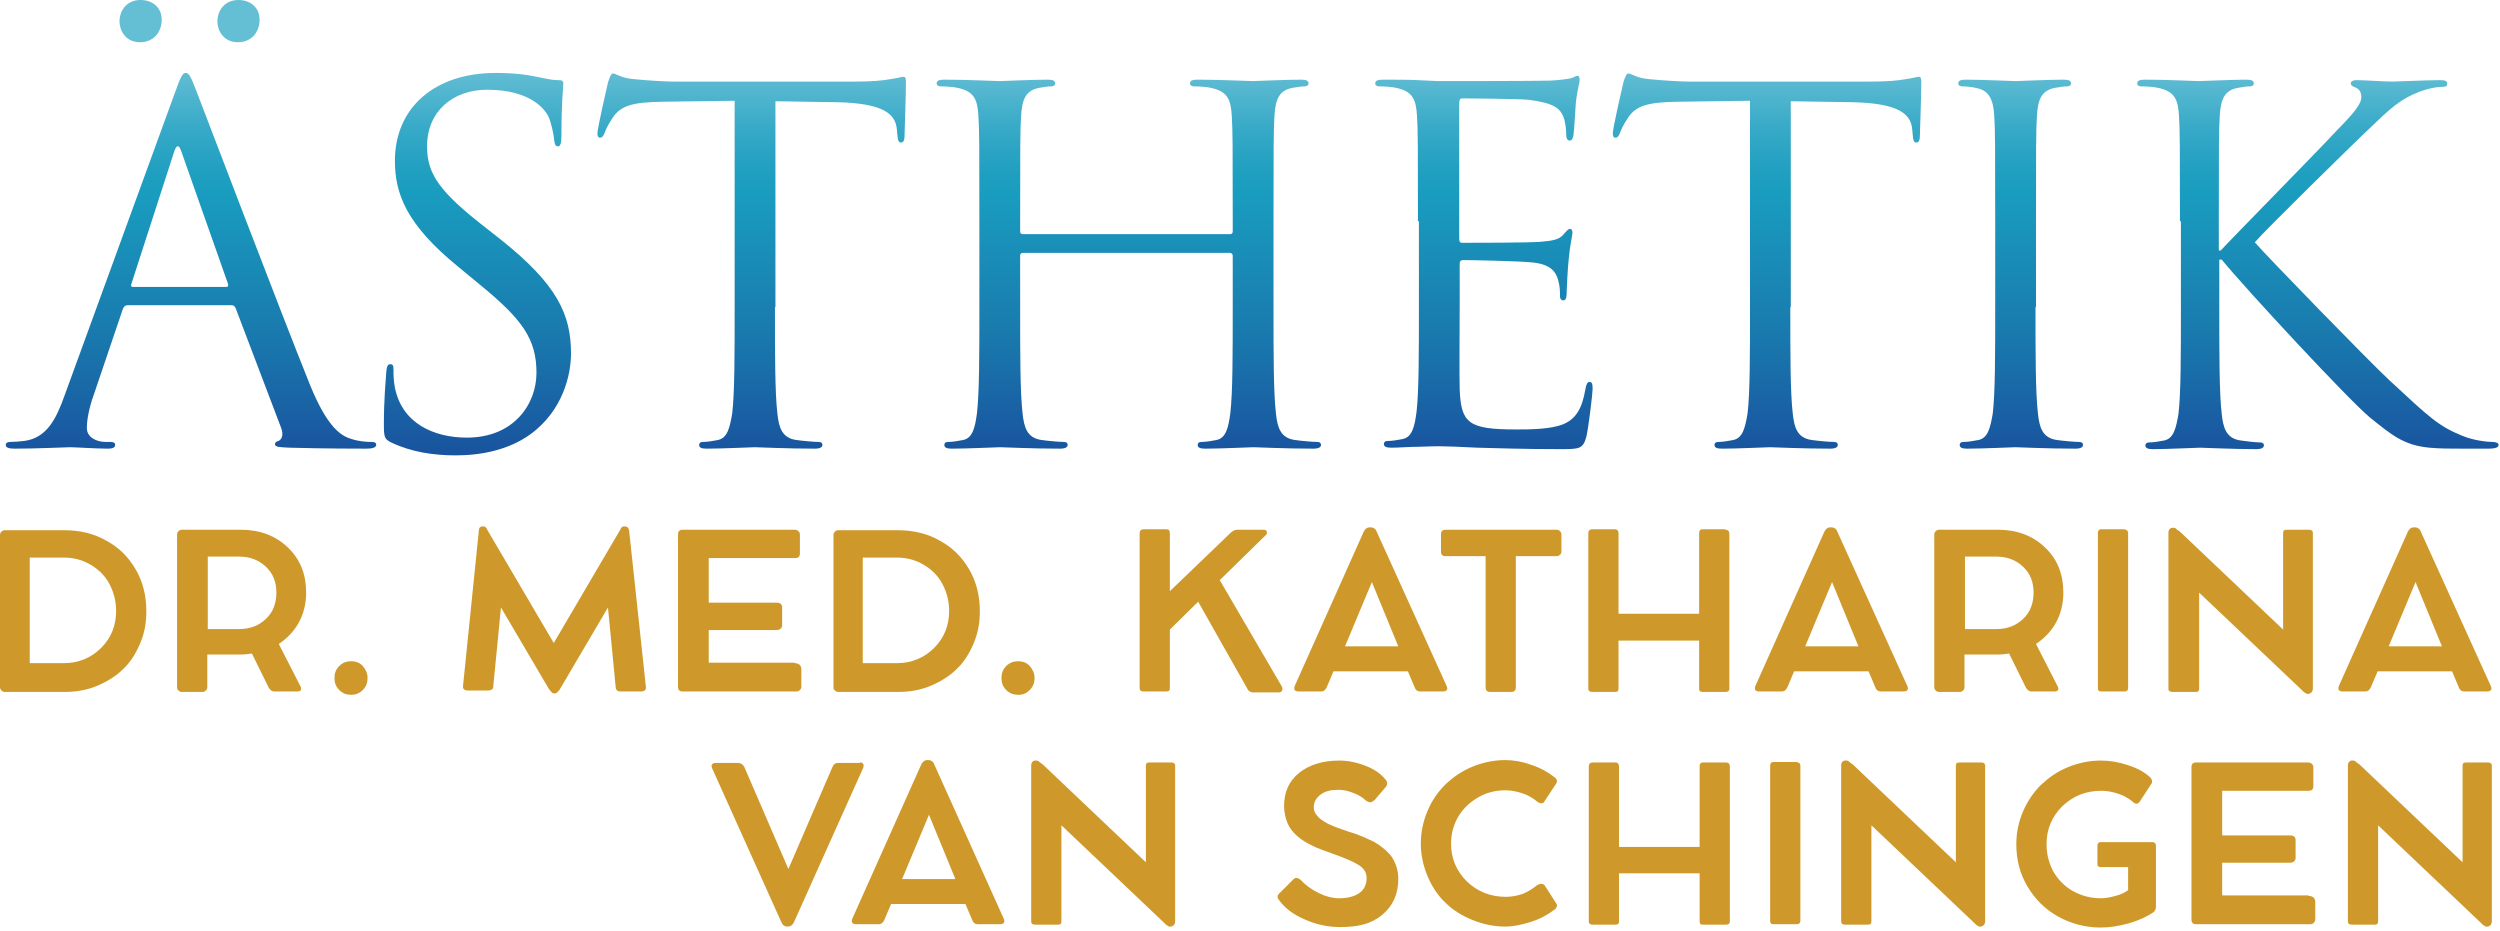
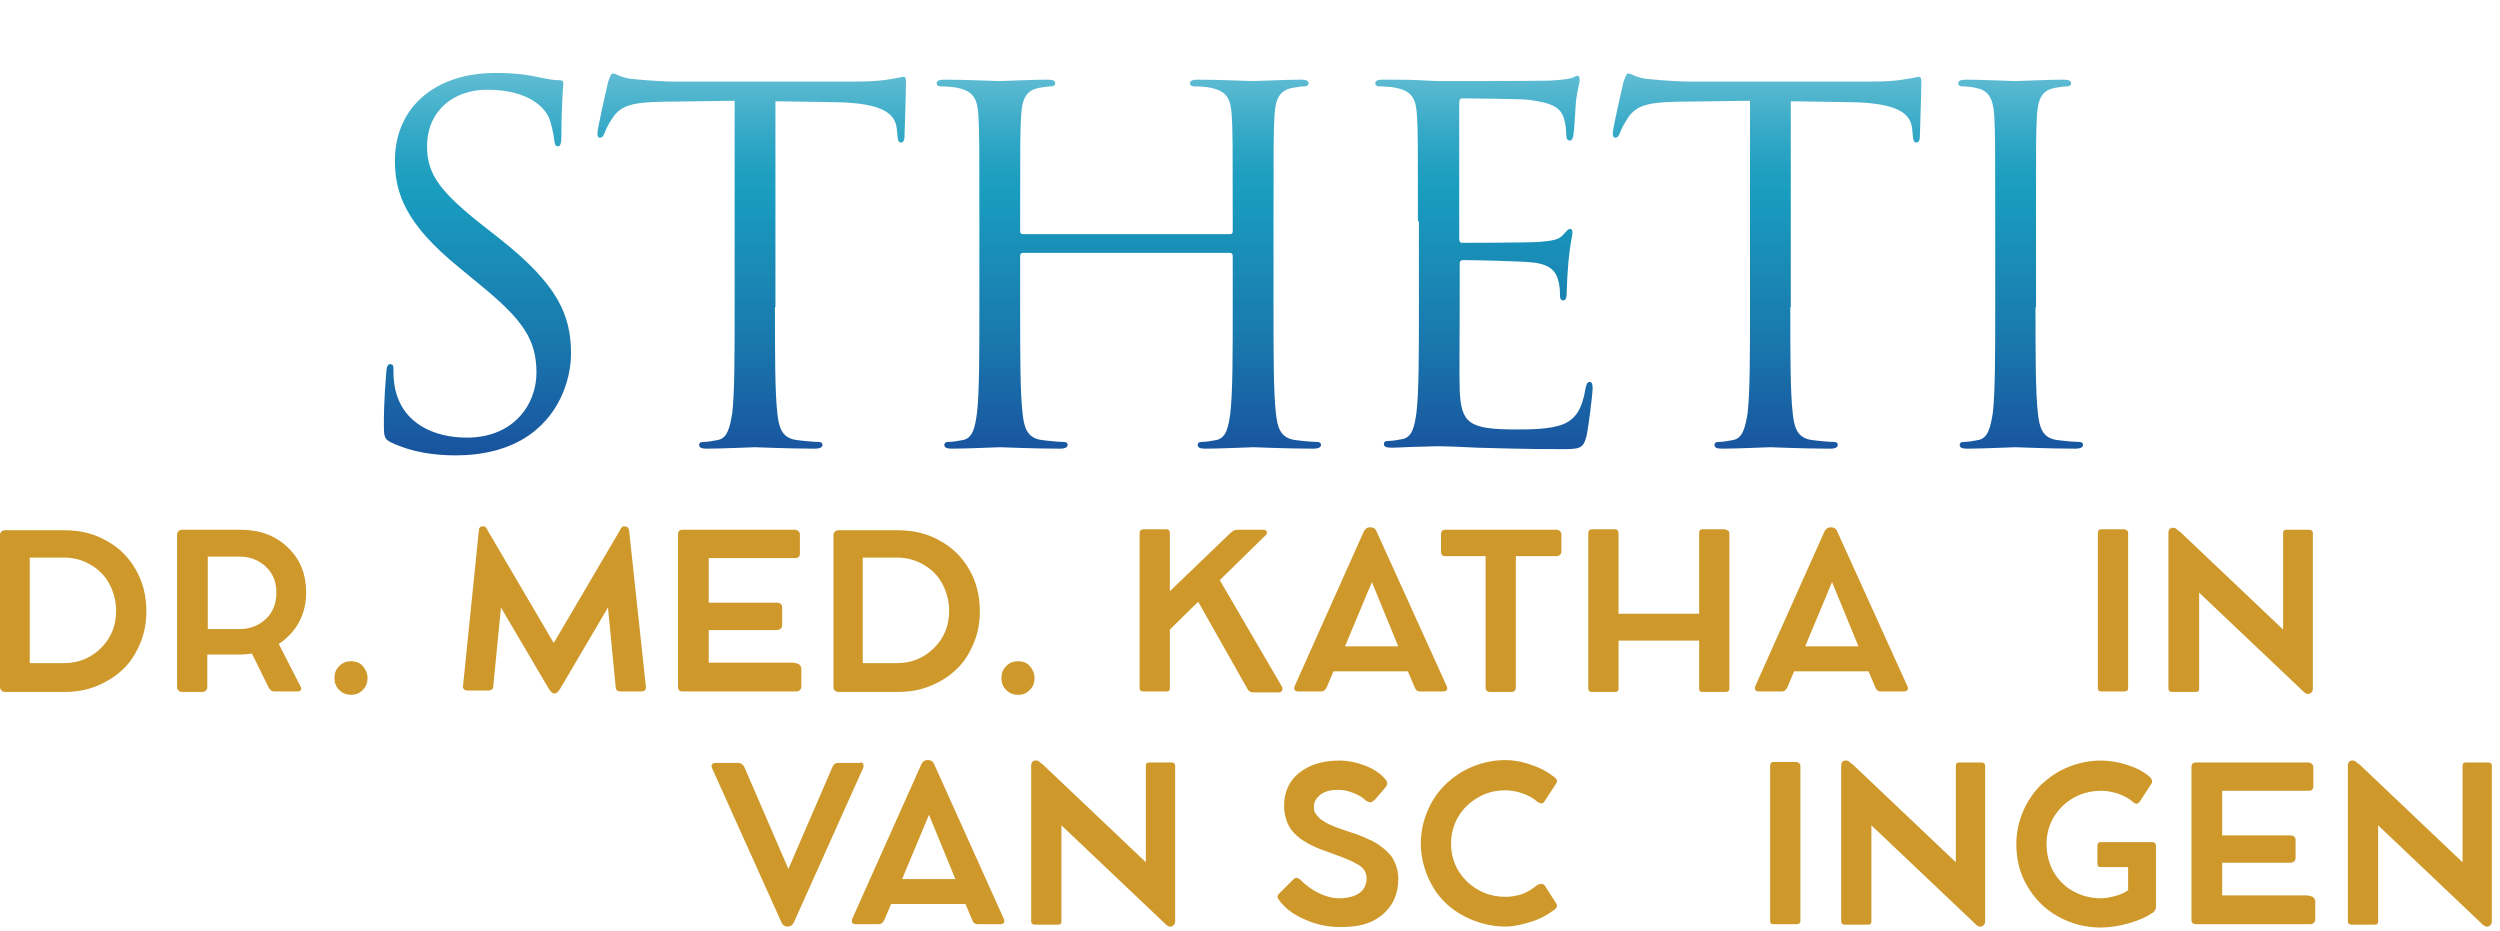
<svg xmlns="http://www.w3.org/2000/svg" width="521" height="194" viewBox="0 0 521 194" fill="none">
  <path d="M179.2 158.9C179.6 158.9 179.8 159 179.9 159.2C180 159.4 180 159.7 179.9 160L165.5 192.1C165.2 192.8 164.7 193.1 164.2 193.1H164.1C163.5 193.1 163.1 192.8 162.8 192.1L148.4 160.1C148.3 159.8 148.2 159.5 148.4 159.3C148.5 159.1 148.8 159 149.2 159H153.9C154.4 159 154.8 159.3 155.1 159.8L164.3 181.1L173.5 159.8C173.8 159.2 174.1 159 174.6 159H179.2V158.9Z" fill="#CE992A" />
  <path d="M209.2 191.5C209.3 191.8 209.4 192.1 209.2 192.3C209.1 192.5 208.8 192.6 208.4 192.6H203.7C203.2 192.6 202.8 192.3 202.6 191.7L201.2 188.4H185.7L184.3 191.7C184 192.3 183.7 192.6 183.1 192.6H178.4C178 192.6 177.8 192.5 177.6 192.3C177.5 192.1 177.5 191.8 177.6 191.5L192 159.3C192.3 158.7 192.7 158.4 193.2 158.4H193.5C194 158.4 194.5 158.7 194.7 159.3L209.2 191.5ZM188 183.2H199.1L193.6 169.8L188 183.2Z" fill="#CE992A" />
  <path d="M244.1 158.9C244.6 158.9 244.9 159.1 244.9 159.6V192C244.9 192.3 244.8 192.6 244.6 192.8C244.4 193 244.2 193.1 244 193.1C243.9 193.1 243.8 193.1 243.7 193.1C243.6 193.1 243.5 193.1 243.5 193C243.4 193 243.4 192.9 243.3 192.9C243.2 192.8 243.1 192.8 243.1 192.8C243.1 192.8 243 192.7 242.9 192.6C242.8 192.5 242.7 192.4 242.7 192.4L221.2 172V192C221.2 192.5 221 192.7 220.5 192.7H215.7C215.2 192.7 214.9 192.5 214.9 192V159.5C214.9 159.2 215 159 215.1 158.8C215.3 158.6 215.5 158.5 215.7 158.5H215.8C215.9 158.5 216 158.5 216.1 158.5C216.2 158.5 216.3 158.6 216.4 158.6C216.5 158.7 216.6 158.7 216.6 158.8C216.6 158.8 216.7 158.9 216.9 159C217 159.1 217.1 159.2 217.2 159.2L238.8 179.7V159.6C238.8 159.1 239 158.9 239.5 158.9H244.1Z" fill="#CE992A" />
  <path d="M279.3 193.2C276.8 193.2 274.3 192.7 271.9 191.6C269.5 190.6 267.7 189.2 266.5 187.5C266.1 187 266.2 186.5 266.7 186.1L269.6 183.2C270 182.8 270.5 182.9 271.1 183.4C272.1 184.5 273.4 185.4 274.8 186.1C276.2 186.8 277.7 187.2 279 187.2C280.9 187.2 282.3 186.8 283.3 186.1C284.3 185.4 284.8 184.3 284.8 183C284.8 181.9 284.3 181 283.2 180.3C282.1 179.6 280.3 178.8 277.7 177.9C276 177.3 274.6 176.8 273.4 176.2C272.2 175.6 271.2 175 270.3 174.2C269.4 173.4 268.7 172.5 268.3 171.5C267.9 170.5 267.6 169.3 267.6 168C267.6 165.1 268.6 162.8 270.7 161.1C272.8 159.4 275.6 158.5 279.1 158.5C281 158.5 282.8 158.9 284.6 159.6C286.4 160.3 287.7 161.2 288.7 162.4C289.2 162.9 289.2 163.5 288.8 164L286.5 166.7C286.1 167 285.8 167.2 285.6 167.2C285.4 167.2 285 167.1 284.6 166.8C283.9 166.1 283 165.6 281.9 165.2C280.9 164.8 279.9 164.6 278.9 164.6C277.3 164.6 276.1 164.9 275.2 165.6C274.3 166.3 273.8 167.1 273.8 168.2C273.8 168.7 273.9 169.2 274.2 169.6C274.5 170 274.8 170.4 275.2 170.7C275.6 171 276.1 171.3 276.8 171.7C277.5 172 278.1 172.3 278.7 172.5C279.3 172.7 280.1 173 281 173.3C281.9 173.6 282.7 173.8 283.3 174.1C283.9 174.3 284.6 174.6 285.4 175C286.2 175.3 286.8 175.7 287.4 176.1C287.9 176.5 288.5 176.9 289 177.4C289.5 177.9 290 178.4 290.3 179C290.6 179.5 290.9 180.2 291.1 180.9C291.3 181.6 291.4 182.4 291.4 183.2C291.4 186.3 290.3 188.8 288 190.7C285.7 192.6 282.9 193.2 279.3 193.2Z" fill="#CE992A" />
  <path d="M320.3 184.5C320.6 184.3 320.9 184.2 321.2 184.2C321.5 184.2 321.7 184.3 321.9 184.5L324.4 188.4C324.5 188.6 324.5 188.8 324.4 189C324.3 189.3 324.1 189.5 323.9 189.6C322.6 190.6 321 191.5 319.1 192.1C317.2 192.7 315.4 193.1 313.7 193.1C311.3 193.1 309 192.6 306.8 191.7C304.6 190.8 302.7 189.6 301.2 188.1C299.6 186.6 298.4 184.7 297.5 182.6C296.6 180.4 296.1 178.2 296.1 175.8C296.1 173.4 296.6 171.1 297.5 169C298.4 166.8 299.7 165 301.2 163.5C302.8 162 304.6 160.7 306.8 159.8C309 158.9 311.3 158.4 313.7 158.4C315.4 158.4 317.2 158.7 319.1 159.4C321 160 322.6 160.9 324 162C324.5 162.4 324.6 162.8 324.3 163.3L321.8 167.1C321.7 167.3 321.5 167.4 321.2 167.4C320.9 167.4 320.7 167.3 320.4 167.1C319.5 166.3 318.4 165.7 317.2 165.3C316 164.9 314.8 164.7 313.7 164.7C311.6 164.7 309.7 165.2 308 166.2C306.3 167.2 304.9 168.5 303.9 170.2C302.9 171.9 302.4 173.8 302.4 175.8C302.4 178.9 303.5 181.5 305.7 183.7C307.9 185.8 310.6 186.9 313.8 186.9C314.9 186.9 316.1 186.7 317.3 186.3C318.3 185.9 319.3 185.3 320.3 184.5Z" fill="#CE992A" />
-   <path d="M359.7 158.9C360.2 158.9 360.5 159.2 360.5 159.7V192C360.5 192.5 360.2 192.7 359.7 192.7H354.9C354.4 192.7 354.2 192.5 354.2 192V182H337.4V192C337.4 192.5 337.2 192.7 336.7 192.7H331.9C331.4 192.7 331.1 192.5 331.1 192V159.7C331.1 159.2 331.4 158.9 331.9 158.9H336.7C336.9 158.9 337.1 159 337.2 159.1C337.3 159.2 337.4 159.4 337.4 159.7V176.5H354.2V159.7C354.2 159.2 354.4 158.9 354.9 158.9H359.7Z" fill="#CE992A" />
  <path d="M375.2 159.6V191.9C375.2 192.4 374.9 192.6 374.4 192.6H369.6C369.1 192.6 368.9 192.4 368.9 191.9V159.6C368.9 159.1 369.1 158.8 369.6 158.8H374.4C374.9 158.9 375.2 159.1 375.2 159.6Z" fill="#CE992A" />
  <path d="M412.9 158.9C413.4 158.9 413.7 159.1 413.7 159.6V192C413.7 192.3 413.6 192.6 413.4 192.8C413.2 193 413 193.1 412.8 193.1C412.7 193.1 412.6 193.1 412.5 193.1C412.4 193.1 412.3 193.1 412.3 193C412.2 193 412.2 192.9 412.1 192.9C412 192.8 411.9 192.8 411.9 192.8C411.9 192.8 411.8 192.7 411.7 192.6C411.6 192.5 411.5 192.4 411.5 192.4L390 172V192C390 192.5 389.8 192.7 389.3 192.7H384.5C384 192.7 383.7 192.5 383.7 192V159.5C383.7 159.2 383.8 159 383.9 158.8C384.1 158.6 384.3 158.5 384.5 158.5H384.6C384.7 158.5 384.8 158.5 384.9 158.5C385 158.5 385.1 158.6 385.2 158.6C385.3 158.7 385.4 158.7 385.4 158.8C385.4 158.8 385.5 158.9 385.7 159C385.8 159.1 385.9 159.2 386 159.2L407.6 179.7V159.6C407.6 159.1 407.8 158.9 408.3 158.9H412.9Z" fill="#CE992A" />
  <path d="M448.6 175.5C448.8 175.5 449 175.6 449.1 175.7C449.2 175.8 449.3 176 449.3 176.3V189C449.3 189.5 449.1 189.8 448.8 190.1C447.5 191 445.8 191.8 443.7 192.4C441.6 193 439.6 193.3 437.8 193.3C434.6 193.3 431.6 192.5 428.9 191C426.2 189.5 424.1 187.4 422.5 184.7C420.9 182 420.2 179.1 420.2 175.9C420.2 173.5 420.7 171.2 421.6 169.1C422.5 167 423.8 165.1 425.3 163.6C426.9 162.1 428.7 160.8 430.9 159.9C433.1 159 435.4 158.5 437.8 158.5C439.6 158.5 441.5 158.8 443.3 159.4C445.2 160 446.8 160.8 448.1 162C448.3 162.2 448.4 162.4 448.5 162.7C448.5 163 448.5 163.2 448.3 163.4L445.9 167.1C445.7 167.3 445.5 167.5 445.3 167.5C445.1 167.5 444.8 167.4 444.6 167.2C443.7 166.4 442.6 165.8 441.4 165.4C440.2 165 439 164.8 437.9 164.8C434.7 164.8 432 165.9 429.8 168C427.6 170.2 426.5 172.8 426.5 175.9C426.5 178 427 179.9 427.9 181.6C428.9 183.3 430.2 184.7 432 185.7C433.8 186.7 435.7 187.2 437.9 187.2C438.8 187.2 439.8 187 440.9 186.7C442 186.4 442.9 186 443.5 185.5V180.7H437.8C437.3 180.7 437.1 180.5 437.1 180V176.3C437.1 175.8 437.3 175.5 437.8 175.5H448.6Z" fill="#CE992A" />
  <path d="M481.1 186.7C481.5 186.7 481.8 186.8 482.1 187C482.3 187.2 482.5 187.5 482.5 187.9V191.6C482.5 191.9 482.4 192.1 482.2 192.3C482 192.5 481.8 192.6 481.5 192.6H457.7C457 192.6 456.7 192.3 456.7 191.6V159.9C456.7 159.2 457 158.9 457.7 158.9H481C481.3 158.9 481.6 159 481.8 159.2C482 159.4 482.1 159.6 482.1 159.9V163.8C482.1 164.5 481.8 164.8 481.1 164.8H463.1V174.1H477.2C478 174.1 478.4 174.4 478.4 175.1V178.8C478.4 179.1 478.3 179.3 478.1 179.5C477.9 179.7 477.6 179.8 477.2 179.8H463.1V186.6H481.1V186.7Z" fill="#CE992A" />
  <path d="M518.5 158.9C519 158.9 519.3 159.1 519.3 159.6V192C519.3 192.3 519.2 192.6 519 192.8C518.8 193 518.6 193.1 518.4 193.1C518.3 193.1 518.2 193.1 518.1 193.1C518 193.1 517.9 193.1 517.9 193C517.8 193 517.8 192.9 517.7 192.9C517.6 192.8 517.5 192.8 517.5 192.8C517.5 192.8 517.4 192.7 517.3 192.6C517.2 192.5 517.1 192.4 517.1 192.4L495.6 172V192C495.6 192.5 495.4 192.7 494.9 192.7H490.1C489.6 192.7 489.3 192.5 489.3 192V159.5C489.3 159.2 489.4 159 489.5 158.8C489.7 158.6 489.9 158.5 490.1 158.5H490.2C490.3 158.5 490.4 158.5 490.5 158.5C490.6 158.5 490.7 158.6 490.8 158.6C490.9 158.7 491 158.7 491 158.8C491 158.8 491.1 158.9 491.3 159C491.4 159.1 491.5 159.2 491.6 159.2L513.2 179.7V159.6C513.2 159.1 513.4 158.9 513.9 158.9H518.5Z" fill="#CE992A" />
  <path d="M0 143.2V111.5C0 111.2 0.1 111 0.3 110.8C0.5 110.6 0.7 110.5 1 110.5H13.4C16.7 110.5 19.6 111.2 22.2 112.7C24.8 114.1 26.8 116.1 28.3 118.7C29.8 121.3 30.5 124.2 30.5 127.4C30.5 129.8 30.1 132 29.2 134.1C28.3 136.2 27.2 138 25.7 139.4C24.2 140.9 22.4 142 20.3 142.9C18.2 143.8 15.9 144.2 13.4 144.2H1C0.7 144.2 0.5 144.1 0.3 143.9C0.1 143.7 0 143.4 0 143.2ZM6.3 138.2H13.3C16.4 138.2 19 137.1 21.1 135C23.2 132.9 24.2 130.3 24.2 127.3C24.2 125.3 23.7 123.4 22.8 121.7C21.9 120 20.6 118.7 18.9 117.7C17.2 116.7 15.4 116.2 13.3 116.2H6.2V138.2H6.3Z" fill="#CE992A" />
  <path d="M58.1 134.2L62.6 143C62.8 143.3 62.8 143.6 62.7 143.8C62.6 144 62.3 144.1 62 144.1H57.1C56.9 144.1 56.7 144 56.5 143.9C56.3 143.7 56.1 143.5 56 143.3L52.5 136.2C51.8 136.3 51 136.4 50.2 136.4H43.2V143.2C43.2 143.5 43.1 143.7 42.9 143.9C42.7 144.1 42.5 144.2 42.2 144.2H37.9C37.6 144.2 37.4 144.1 37.2 143.9C37 143.7 36.9 143.5 36.9 143.2V111.4C36.9 111.1 37 110.9 37.2 110.7C37.4 110.5 37.6 110.4 37.9 110.4H39H42.3H50.2C54.1 110.4 57.4 111.6 60 114.1C62.6 116.6 63.8 119.7 63.8 123.5C63.8 125.8 63.3 127.8 62.3 129.7C61.3 131.5 59.9 133 58.1 134.2ZM49.8 131.1C52.1 131.1 53.9 130.4 55.4 129C56.9 127.6 57.6 125.7 57.6 123.5C57.6 121.3 56.9 119.5 55.4 118.1C53.9 116.7 52.1 116 49.9 116H43.3V131.1H49.8Z" fill="#CE992A" />
  <path d="M73.2 144.8C72.2 144.8 71.4 144.5 70.7 143.8C70 143.1 69.7 142.3 69.7 141.3C69.7 140.3 70 139.5 70.7 138.8C71.4 138.1 72.2 137.8 73.2 137.8C74.1 137.8 75 138.1 75.6 138.8C76.2 139.5 76.6 140.3 76.6 141.3C76.6 142.3 76.3 143.1 75.6 143.8C74.9 144.5 74.1 144.8 73.2 144.8Z" fill="#CE992A" />
  <path d="M134.6 143.1C134.7 143.8 134.3 144.1 133.6 144.1H129.3C128.7 144.1 128.3 143.8 128.3 143.1L126.7 126.6L116.7 143.6C116.5 143.9 116.4 144 116.3 144.1C116.2 144.2 116.1 144.3 116 144.4C115.9 144.5 115.7 144.5 115.6 144.5C115.4 144.5 115.3 144.5 115.1 144.4C115 144.3 114.9 144.2 114.8 144.1C114.7 144 114.6 143.8 114.4 143.6L104.4 126.6L102.8 143C102.8 143.3 102.7 143.6 102.5 143.7C102.3 143.8 102.1 143.9 101.8 143.9H97.5C96.8 143.9 96.4 143.6 96.5 142.9L99.8 110.5C99.8 110 100.1 109.7 100.6 109.7H100.7C100.8 109.7 100.8 109.7 100.9 109.7C101 109.7 101 109.7 101.1 109.8C101.2 109.8 101.2 109.9 101.2 109.9L101.3 110C101.4 110.1 101.4 110.1 101.4 110.1C101.4 110.1 101.5 110.2 101.5 110.3C101.6 110.4 101.6 110.5 101.6 110.5L115.4 134L129.2 110.5C129.2 110.5 129.3 110.4 129.3 110.3C129.3 110.2 129.4 110.2 129.4 110.1C129.4 110 129.5 110 129.5 110C129.5 109.9 129.6 109.9 129.6 109.9L129.7 109.8L129.8 109.7H129.9C130 109.7 130 109.7 130.1 109.7H130.2C130.7 109.7 131 110 131.1 110.5L134.6 143.1Z" fill="#CE992A" />
  <path d="M165.6 138.2C166 138.2 166.3 138.3 166.6 138.5C166.8 138.7 167 139 167 139.4V143.1C167 143.4 166.9 143.6 166.7 143.8C166.5 144 166.3 144.1 166 144.1H142.3C141.6 144.1 141.3 143.8 141.3 143.1V111.4C141.3 110.7 141.6 110.4 142.3 110.4H165.6C165.9 110.4 166.2 110.5 166.4 110.7C166.6 110.9 166.7 111.1 166.7 111.4V115.3C166.7 116 166.4 116.3 165.7 116.3H147.7V125.6H161.8C162.6 125.6 163 125.9 163 126.6V130.3C163 130.6 162.9 130.8 162.7 131C162.5 131.2 162.2 131.3 161.8 131.3H147.7V138.1H165.6V138.2Z" fill="#CE992A" />
  <path d="M173.7 143.2V111.5C173.7 111.2 173.8 111 174 110.8C174.2 110.6 174.4 110.5 174.7 110.5H187.1C190.4 110.5 193.3 111.2 195.9 112.7C198.5 114.1 200.5 116.1 202 118.7C203.5 121.3 204.2 124.2 204.2 127.4C204.2 129.8 203.8 132 202.9 134.1C202 136.2 200.9 138 199.4 139.4C197.9 140.9 196.1 142 194 142.9C191.9 143.8 189.6 144.2 187.1 144.2H174.7C174.4 144.2 174.2 144.1 174 143.9C173.7 143.7 173.7 143.4 173.7 143.2ZM179.9 138.2H186.9C190 138.2 192.6 137.1 194.7 135C196.8 132.9 197.8 130.3 197.8 127.3C197.8 125.3 197.3 123.4 196.4 121.7C195.5 120 194.2 118.7 192.5 117.7C190.8 116.7 189 116.2 186.9 116.2H179.8V138.2H179.9Z" fill="#CE992A" />
  <path d="M212.2 144.8C211.2 144.8 210.4 144.5 209.7 143.8C209 143.1 208.7 142.3 208.7 141.3C208.7 140.3 209 139.5 209.7 138.8C210.4 138.1 211.2 137.8 212.2 137.8C213.1 137.8 214 138.1 214.6 138.8C215.2 139.5 215.6 140.3 215.6 141.3C215.6 142.3 215.3 143.1 214.6 143.8C213.9 144.5 213.2 144.8 212.2 144.8Z" fill="#CE992A" />
  <path d="M267.1 143C267.3 143.3 267.3 143.6 267.2 143.9C267.1 144.1 266.9 144.3 266.5 144.3H261.1C260.7 144.3 260.4 144.1 260.1 143.8L249.7 125.4L243.8 131.2V143.4C243.8 143.9 243.6 144.1 243.1 144.1H238.3C237.8 144.1 237.5 143.9 237.5 143.4V111.1C237.5 110.6 237.8 110.3 238.3 110.3H243.1C243.6 110.3 243.8 110.6 243.8 111.1V123.2L256.4 111.1C256.8 110.7 257.3 110.4 257.8 110.4H263.3C263.7 110.4 263.9 110.5 264 110.8C264.1 111.1 264 111.4 263.7 111.6L254.2 120.9L267.1 143Z" fill="#CE992A" />
  <path d="M301.5 143C301.6 143.3 301.7 143.6 301.5 143.8C301.4 144 301.1 144.1 300.7 144.1H295.9C295.4 144.1 295 143.8 294.8 143.2L293.4 139.9H277.9L276.5 143.2C276.2 143.8 275.9 144.1 275.3 144.1H270.6C270.2 144.1 270 144 269.8 143.8C269.7 143.6 269.7 143.3 269.8 143L284.2 110.8C284.5 110.2 284.9 109.9 285.4 109.9H285.7C286.2 109.9 286.7 110.2 286.9 110.8L301.5 143ZM280.3 134.7H291.4L285.9 121.3L280.3 134.7Z" fill="#CE992A" />
  <path d="M300.3 114.9V111.4C300.3 110.7 300.6 110.4 301.3 110.4H324.4C324.7 110.4 324.9 110.5 325.1 110.7C325.3 110.9 325.4 111.1 325.4 111.4V114.9C325.4 115.2 325.3 115.5 325.1 115.6C324.9 115.8 324.7 115.9 324.4 115.9H315.9V143.2C315.9 143.9 315.6 144.2 314.9 144.2H310.6C309.9 144.2 309.6 143.9 309.6 143.2V115.9H301.2C300.6 115.9 300.3 115.6 300.3 114.9Z" fill="#CE992A" />
  <path d="M359.6 110.4C360.1 110.4 360.4 110.7 360.4 111.2V143.5C360.4 144 360.1 144.2 359.6 144.2H354.8C354.3 144.2 354.1 144 354.1 143.5V133.5H337.3V143.5C337.3 144 337.1 144.2 336.6 144.2H331.8C331.3 144.2 331 144 331 143.5V111.1C331 110.6 331.3 110.3 331.8 110.3H336.6C336.8 110.3 337 110.4 337.1 110.5C337.2 110.6 337.3 110.8 337.3 111.1V127.9H354.1V111.1C354.1 110.6 354.3 110.3 354.8 110.3H359.6V110.4Z" fill="#CE992A" />
  <path d="M397.5 143C397.6 143.3 397.7 143.6 397.5 143.8C397.4 144 397.1 144.1 396.7 144.1H391.9C391.4 144.1 391 143.8 390.8 143.2L389.4 139.9H373.9L372.5 143.2C372.2 143.8 371.9 144.1 371.3 144.1H366.6C366.2 144.1 366 144 365.8 143.8C365.7 143.6 365.7 143.3 365.8 143L380.2 110.8C380.5 110.2 380.9 109.9 381.4 109.9H381.7C382.2 109.9 382.7 110.2 382.9 110.8L397.5 143ZM376.2 134.7H387.3L381.8 121.3L376.2 134.7Z" fill="#CE992A" />
-   <path d="M424.3 134.2L428.8 143C429 143.3 429 143.6 428.9 143.8C428.8 144 428.5 144.1 428.2 144.1H423.3C423.1 144.1 422.9 144 422.7 143.9C422.5 143.7 422.3 143.5 422.2 143.3L418.7 136.2C418 136.3 417.2 136.4 416.4 136.4H409.4V143.2C409.4 143.5 409.3 143.7 409.1 143.9C408.9 144.1 408.7 144.2 408.4 144.2H404.1C403.8 144.2 403.6 144.1 403.4 143.9C403.2 143.7 403.1 143.5 403.1 143.2V111.4C403.1 111.1 403.2 110.9 403.4 110.7C403.6 110.5 403.8 110.4 404.1 110.4H405.2H408.5H416.4C420.3 110.4 423.6 111.6 426.2 114.1C428.8 116.6 430 119.7 430 123.5C430 125.8 429.5 127.8 428.5 129.7C427.5 131.5 426.1 133 424.3 134.2ZM416 131.1C418.3 131.1 420.1 130.4 421.6 129C423.1 127.6 423.8 125.7 423.8 123.5C423.8 121.3 423.1 119.5 421.6 118.1C420.1 116.7 418.3 116 416.1 116H409.5V131.1H416Z" fill="#CE992A" />
  <path d="M443.5 111.1V143.4C443.5 143.9 443.2 144.1 442.7 144.1H437.9C437.4 144.1 437.2 143.9 437.2 143.4V111.1C437.2 110.6 437.4 110.3 437.9 110.3H442.7C443.2 110.4 443.5 110.6 443.5 111.1Z" fill="#CE992A" />
  <path d="M481.2 110.4C481.7 110.4 482 110.6 482 111.1V143.5C482 143.8 481.9 144.1 481.7 144.3C481.5 144.5 481.3 144.6 481.1 144.6C481 144.6 480.9 144.6 480.8 144.6C480.7 144.6 480.6 144.6 480.6 144.5C480.5 144.5 480.5 144.4 480.4 144.4C480.3 144.3 480.2 144.3 480.2 144.3C480.2 144.3 480.1 144.2 480 144.1C479.9 144 479.8 143.9 479.8 143.9L458.3 123.5V143.5C458.3 144 458.1 144.2 457.6 144.2H452.7C452.2 144.2 451.9 144 451.9 143.5V111C451.9 110.7 452 110.5 452.1 110.3C452.3 110.1 452.5 110 452.7 110H452.8C452.9 110 453 110 453.1 110C453.2 110 453.3 110.1 453.4 110.1C453.5 110.2 453.6 110.2 453.6 110.3C453.6 110.3 453.7 110.4 453.9 110.5C454 110.6 454.1 110.7 454.2 110.7L475.8 131.2V111.1C475.8 110.6 476 110.4 476.5 110.4H481.2Z" fill="#CE992A" />
-   <path d="M519.1 143C519.2 143.3 519.3 143.6 519.1 143.8C519 144 518.7 144.1 518.3 144.1H513.5C513 144.1 512.6 143.8 512.4 143.2L511 139.9H495.5L494.1 143.2C493.8 143.8 493.5 144.1 492.9 144.1H488.2C487.8 144.1 487.6 144 487.4 143.8C487.3 143.6 487.3 143.3 487.4 143L501.8 110.8C502.1 110.2 502.5 109.9 503 109.9H503.3C503.8 109.9 504.3 110.2 504.5 110.8L519.1 143ZM497.8 134.7H508.9L503.4 121.3L497.8 134.7Z" fill="#CE992A" />
-   <path d="M36.5 19.2C37.7 15.8 38.1 15.2 38.7 15.2C39.3 15.2 39.7 15.7 40.9 18.9C42.4 22.8 58.4 64.8 64.6 80.2C68.3 89.3 71.2 90.9 73.3 91.5C74.8 92 76.4 92.1 77.4 92.1C78 92.1 78.4 92.2 78.4 92.7C78.4 93.3 77.5 93.5 76.4 93.5C74.9 93.5 67.5 93.5 60.4 93.3C58.5 93.2 57.3 93.2 57.3 92.6C57.3 92.2 57.6 92 58 91.9C58.6 91.7 59.2 90.8 58.6 89.2L49.1 64.2C48.9 63.8 48.7 63.6 48.2 63.6H26.6C26.1 63.6 25.8 63.9 25.6 64.4L19.5 82.4C18.6 84.9 18.1 87.4 18.1 89.2C18.1 91.2 20.2 92.1 22 92.1H23C23.7 92.1 24 92.3 24 92.7C24 93.3 23.4 93.5 22.5 93.5C20.1 93.5 15.7 93.2 14.6 93.2C13.5 93.2 7.9 93.5 3.1 93.5C1.8 93.5 1.2 93.3 1.2 92.7C1.2 92.3 1.6 92.1 2.1 92.1C2.8 92.1 4.2 92 5 91.9C9.7 91.3 11.7 87.4 13.5 82.3L36.5 19.2ZM24.9 4.4C24.9 2.6 26.1 0 29.3 0C31.7 0 33.7 1.5 33.7 4.1C33.7 6.7 32 8.8 29.2 8.8C26.1 8.8 24.9 6.3 24.9 4.4ZM47.1 59.8C47.6 59.8 47.6 59.5 47.5 59.1L37.8 31.6C37.3 30.1 36.8 30.1 36.3 31.6L27.4 59.1C27.2 59.6 27.4 59.8 27.7 59.8H47.1ZM45.3 4.4C45.3 2.6 46.5 0 49.7 0C52.1 0 54.1 1.5 54.1 4.1C54.1 6.7 52.4 8.8 49.6 8.8C46.5 8.8 45.3 6.3 45.3 4.4Z" fill="url(#paint0_linear_6_44)" />
  <path d="M81.5 92.2C80.1 91.5 80 91.1 80 88.3C80 83.2 80.4 79.1 80.5 77.5C80.6 76.4 80.8 75.9 81.3 75.9C81.9 75.9 82 76.2 82 77C82 77.9 82 79.3 82.3 80.8C83.8 88.3 90.5 91.2 97.3 91.2C107.1 91.2 111.8 84.2 111.8 77.7C111.8 70.7 108.9 66.6 100.1 59.4L95.5 55.6C84.7 46.8 82.3 40.4 82.3 33.5C82.3 22.6 90.4 15.2 103.3 15.2C107.3 15.2 110.2 15.6 112.8 16.2C114.7 16.6 115.5 16.7 116.4 16.7C117.2 16.7 117.4 16.9 117.4 17.4C117.4 17.9 117 21.3 117 28.2C117 29.8 116.8 30.5 116.3 30.5C115.7 30.5 115.6 30 115.5 29.2C115.4 28 114.8 25.2 114.2 24.1C113.6 23 110.8 18.7 101.5 18.7C94.5 18.7 89 23.1 89 30.5C89 36.3 91.6 40 101.4 47.6L104.2 49.8C116.2 59.3 119 65.6 119 73.7C119 77.9 117.4 85.6 110.4 90.6C106 93.7 100.5 94.9 95 94.9C90.3 94.9 85.7 94.2 81.5 92.2Z" fill="url(#paint1_linear_6_44)" />
  <path d="M161.5 64C161.5 73.8 161.5 81.8 162 86.1C162.3 89 162.9 91.3 166 91.7C167.4 91.9 169.7 92.1 170.6 92.1C171.2 92.1 171.4 92.4 171.4 92.7C171.4 93.2 170.9 93.5 169.8 93.5C164.2 93.5 157.8 93.2 157.3 93.2C156.8 93.2 150.4 93.5 147.3 93.5C146.2 93.5 145.7 93.3 145.7 92.7C145.7 92.4 145.9 92.1 146.5 92.1C147.4 92.1 148.6 91.9 149.6 91.7C151.6 91.3 152.1 89.1 152.6 86.1C153.1 81.8 153.1 73.8 153.1 64V21L138.1 21.2C131.8 21.3 129.4 22 127.7 24.5C126.6 26.2 126.3 26.9 126 27.7C125.7 28.5 125.4 28.7 125 28.7C124.7 28.7 124.5 28.4 124.5 27.8C124.5 26.8 126.5 18 126.7 17.2C126.9 16.6 127.3 15.3 127.7 15.3C128.4 15.3 129.4 16.3 132.2 16.5C135.1 16.8 139 17 140.2 17H178.3C181.6 17 183.9 16.8 185.5 16.5C187 16.3 187.9 16 188.3 16C188.8 16 188.8 16.6 188.8 17.2C188.8 20.3 188.5 27.3 188.5 28.4C188.5 29.3 188.2 29.7 187.8 29.7C187.3 29.7 187.1 29.4 187 28L186.9 26.9C186.6 23.8 184.2 21.5 174.4 21.3L161.6 21.1V64H161.5Z" fill="url(#paint2_linear_6_44)" />
  <path d="M265.4 64C265.4 73.8 265.4 81.8 265.9 86.1C266.2 89 266.8 91.3 269.9 91.7C271.3 91.9 273.6 92.1 274.5 92.1C275.1 92.1 275.3 92.4 275.3 92.7C275.3 93.2 274.8 93.5 273.7 93.5C268.1 93.5 261.7 93.2 261.2 93.2C260.7 93.2 254.3 93.5 251.2 93.5C250.1 93.5 249.6 93.3 249.6 92.7C249.6 92.4 249.8 92.1 250.4 92.1C251.3 92.1 252.5 91.9 253.5 91.7C255.5 91.3 256 89.1 256.4 86.1C256.9 81.8 256.9 73.8 256.9 64V53.3C256.9 52.9 256.6 52.7 256.3 52.7H213.2C212.9 52.7 212.6 52.8 212.6 53.3V64C212.6 73.8 212.6 81.8 213.1 86.1C213.4 89 214 91.3 217.1 91.7C218.5 91.9 220.8 92.1 221.7 92.1C222.3 92.1 222.5 92.4 222.5 92.7C222.5 93.2 222 93.5 220.9 93.5C215.3 93.5 208.9 93.2 208.4 93.2C207.9 93.2 201.5 93.5 198.4 93.5C197.3 93.5 196.8 93.3 196.8 92.7C196.8 92.4 197 92.1 197.6 92.1C198.5 92.1 199.7 91.9 200.7 91.7C202.7 91.3 203.2 89.1 203.6 86.1C204.1 81.8 204.1 73.8 204.1 64V46.1C204.1 30.2 204.1 27.4 203.9 24.1C203.7 20.6 202.9 19 199.5 18.3C198.7 18.1 197 18 196 18C195.6 18 195.2 17.8 195.2 17.4C195.2 16.8 195.7 16.6 196.8 16.6C201.4 16.6 207.8 16.9 208.3 16.9C208.8 16.9 215.2 16.6 218.3 16.6C219.4 16.6 219.9 16.8 219.9 17.4C219.9 17.8 219.5 18 219.1 18C218.4 18 217.8 18.1 216.6 18.3C213.9 18.8 213 20.5 212.8 24.1C212.6 27.4 212.6 30.2 212.6 46.1V48.2C212.6 48.7 212.9 48.8 213.2 48.8H256.3C256.6 48.8 256.9 48.7 256.9 48.2V46.1C256.9 30.2 256.9 27.4 256.7 24.1C256.5 20.6 255.7 19 252.3 18.3C251.5 18.1 249.8 18 248.8 18C248.4 18 248 17.8 248 17.4C248 16.8 248.5 16.6 249.6 16.6C254.2 16.6 260.6 16.9 261.1 16.9C261.6 16.9 268 16.6 271.1 16.6C272.2 16.6 272.7 16.8 272.7 17.4C272.7 17.8 272.3 18 271.9 18C271.2 18 270.6 18.1 269.4 18.3C266.7 18.8 265.8 20.5 265.6 24.1C265.4 27.4 265.4 30.2 265.4 46.1V64Z" fill="url(#paint3_linear_6_44)" />
  <path d="M295.5 46.1C295.5 30.2 295.5 27.4 295.3 24.1C295.1 20.6 294.3 19 290.9 18.3C290.1 18.1 288.4 18 287.4 18C287 18 286.6 17.8 286.6 17.4C286.6 16.8 287.1 16.6 288.2 16.6C290.5 16.6 293.3 16.6 295.5 16.7L299.7 16.9C300.4 16.9 320.6 16.9 323 16.8C324.9 16.7 326.6 16.5 327.4 16.3C327.9 16.2 328.3 15.8 328.8 15.8C329.1 15.8 329.2 16.2 329.2 16.7C329.2 17.4 328.7 18.6 328.4 21.5C328.3 22.5 328.1 27 327.9 28.2C327.8 28.7 327.6 29.3 327.2 29.3C326.6 29.3 326.4 28.8 326.4 28C326.4 27.3 326.3 25.6 325.8 24.3C325.1 22.7 324.1 21.5 318.6 20.8C316.9 20.6 305.8 20.5 304.7 20.5C304.3 20.5 304.1 20.8 304.1 21.5V49.6C304.1 50.3 304.2 50.6 304.7 50.6C306 50.6 318.5 50.6 320.9 50.4C323.3 50.2 324.8 50 325.7 49C326.4 48.2 326.8 47.7 327.2 47.7C327.5 47.7 327.7 47.9 327.7 48.5C327.7 49.1 327.2 50.8 326.9 54.2C326.7 56.2 326.5 60 326.5 60.7C326.5 61.5 326.5 62.6 325.8 62.6C325.3 62.6 325.1 62.2 325.1 61.7C325.1 60.7 325.1 59.7 324.7 58.3C324.3 56.9 323.4 55.1 319.4 54.7C316.7 54.4 306.6 54.2 304.9 54.2C304.4 54.2 304.2 54.5 304.2 54.9V63.8C304.2 67.3 304.1 79.1 304.2 81.2C304.5 88.2 306 89.5 316 89.5C318.6 89.5 323.1 89.5 325.8 88.4C328.4 87.3 329.7 85.2 330.4 81.1C330.6 80 330.8 79.6 331.3 79.6C331.9 79.6 331.9 80.4 331.9 81.1C331.9 81.9 331.1 88.8 330.6 91C329.9 93.6 329.1 93.6 325.1 93.6C317.5 93.6 311.9 93.4 307.9 93.3C303.9 93.1 301.5 93 300 93C299.8 93 298.1 93 295.9 93.1C293.9 93.1 291.5 93.3 290 93.3C288.9 93.3 288.4 93.1 288.4 92.5C288.4 92.2 288.6 91.9 289.2 91.9C290.1 91.9 291.3 91.7 292.3 91.5C294.3 91.1 294.8 88.9 295.2 85.9C295.7 81.6 295.7 73.6 295.7 63.8V46.1H295.5Z" fill="url(#paint4_linear_6_44)" />
  <path d="M373.1 64C373.1 73.8 373.1 81.8 373.6 86.1C373.9 89 374.5 91.3 377.6 91.7C379 91.9 381.3 92.1 382.2 92.1C382.8 92.1 383 92.4 383 92.7C383 93.2 382.5 93.5 381.4 93.5C375.8 93.5 369.4 93.2 368.9 93.2C368.4 93.2 362 93.5 358.9 93.5C357.8 93.5 357.3 93.3 357.3 92.7C357.3 92.4 357.5 92.1 358.1 92.1C359 92.1 360.2 91.9 361.2 91.7C363.2 91.3 363.7 89.1 364.2 86.1C364.7 81.8 364.7 73.8 364.7 64V21L349.7 21.2C343.4 21.3 341 22 339.3 24.5C338.2 26.2 337.9 26.9 337.6 27.7C337.3 28.5 337 28.7 336.6 28.7C336.3 28.7 336.1 28.4 336.1 27.8C336.1 26.8 338.1 18 338.3 17.2C338.5 16.6 338.9 15.3 339.3 15.3C340 15.3 341 16.3 343.8 16.5C346.7 16.8 350.6 17 351.8 17H389.9C393.2 17 395.5 16.8 397.1 16.5C398.6 16.3 399.5 16 399.9 16C400.4 16 400.4 16.6 400.4 17.2C400.4 20.3 400.1 27.3 400.1 28.4C400.1 29.3 399.8 29.7 399.4 29.7C398.9 29.7 398.7 29.4 398.6 28L398.5 26.9C398.2 23.8 395.8 21.5 386 21.3L373.2 21.1V64H373.1Z" fill="url(#paint5_linear_6_44)" />
  <path d="M424.2 64C424.2 73.8 424.2 81.8 424.7 86.1C425 89 425.6 91.3 428.7 91.7C430.1 91.9 432.4 92.1 433.3 92.1C433.9 92.1 434.1 92.4 434.1 92.7C434.1 93.2 433.6 93.5 432.5 93.5C426.9 93.5 420.5 93.2 420 93.2C419.5 93.2 413.1 93.5 410 93.5C408.9 93.5 408.4 93.3 408.4 92.7C408.4 92.4 408.6 92.1 409.2 92.1C410.1 92.1 411.3 91.9 412.3 91.7C414.3 91.3 414.8 89.1 415.3 86.1C415.8 81.8 415.8 73.8 415.8 64V46.1C415.8 30.2 415.8 27.4 415.6 24.1C415.4 20.6 414.4 18.9 412.1 18.4C411 18.1 409.7 18 408.9 18C408.5 18 408.1 17.8 408.1 17.4C408.1 16.8 408.6 16.6 409.7 16.6C413.1 16.6 419.5 16.9 420 16.9C420.5 16.9 426.9 16.6 430 16.6C431.1 16.6 431.6 16.8 431.6 17.4C431.6 17.8 431.2 18 430.8 18C430.1 18 429.5 18.1 428.3 18.3C425.6 18.8 424.7 20.5 424.5 24.1C424.3 27.4 424.3 30.2 424.3 46.1V64H424.2Z" fill="url(#paint6_linear_6_44)" />
-   <path d="M454.3 46.1C454.3 30.2 454.3 27.4 454.1 24.1C453.9 20.6 453.1 19 449.7 18.3C448.9 18.1 447.2 18 446.2 18C445.8 18 445.4 17.8 445.4 17.4C445.4 16.8 445.9 16.6 447 16.6C451.6 16.6 457.6 16.9 458.2 16.9C459.1 16.9 465 16.6 468.1 16.6C469.2 16.6 469.7 16.8 469.7 17.4C469.7 17.8 469.3 18 468.9 18C468.2 18 467.6 18.1 466.4 18.3C463.7 18.8 462.8 20.5 462.6 24.1C462.4 27.4 462.4 30.2 462.4 46.1V52.2H462.8C464.5 50.3 482.9 31.6 486.6 27.6C489.4 24.7 492.1 22 492.1 20.3C492.1 19.1 491.6 18.5 490.8 18.2C490.3 18 489.9 17.8 489.9 17.4C489.9 16.9 490.4 16.7 491.1 16.7C493.1 16.7 496.3 17 498.7 17C499.2 17 505.9 16.7 508.5 16.7C509.6 16.7 510 16.9 510 17.4C510 17.9 509.8 18.1 509 18.1C507.5 18.1 505.3 18.6 503.3 19.5C499.1 21.3 496.9 23.9 492.3 28.2C489.8 30.6 472.1 47.9 469.9 50.5C472.5 53.5 493.7 75.3 497.9 79.2C506.4 87.1 508.2 88.8 513.1 90.8C515.7 91.9 518.7 92.1 519.4 92.1C520.1 92.1 520.7 92.3 520.7 92.7C520.7 93.2 520.2 93.5 518.5 93.5H513.3C510.5 93.5 508.5 93.5 506.3 93.3C500.9 92.8 498.4 90.6 494 87.1C489.4 83.3 467.9 60.1 463 54.1H462.5V64.1C462.5 73.9 462.5 81.9 463 86.2C463.3 89.1 463.9 91.4 467 91.8C468.4 92 470.1 92.2 471 92.2C471.6 92.2 471.8 92.5 471.8 92.8C471.8 93.3 471.3 93.6 470.2 93.6C465.2 93.6 459.3 93.3 458.5 93.3C457.7 93.3 451.8 93.6 448.7 93.6C447.6 93.6 447.1 93.4 447.1 92.8C447.1 92.5 447.3 92.2 447.9 92.2C448.8 92.2 450 92 451 91.8C453 91.4 453.5 89.2 454 86.2C454.5 81.9 454.5 73.9 454.5 64.1V46.1H454.3Z" fill="url(#paint7_linear_6_44)" />
  <defs>
    <linearGradient id="paint0_linear_6_44" x1="39.798" y1="14.362" x2="39.798" y2="95.582" gradientUnits="userSpaceOnUse">
      <stop stop-color="#64BED4" />
      <stop offset="0.023" stop-color="#5DBBD2" />
      <stop offset="0.15" stop-color="#38AAC8" />
      <stop offset="0.253" stop-color="#22A0C1" />
      <stop offset="0.317" stop-color="#199DBF" />
      <stop offset="0.694" stop-color="#1978AD" />
      <stop offset="1" stop-color="#19529E" />
    </linearGradient>
    <linearGradient id="paint1_linear_6_44" x1="99.54" y1="14.362" x2="99.54" y2="95.582" gradientUnits="userSpaceOnUse">
      <stop stop-color="#64BED4" />
      <stop offset="0.023" stop-color="#5DBBD2" />
      <stop offset="0.15" stop-color="#38AAC8" />
      <stop offset="0.253" stop-color="#22A0C1" />
      <stop offset="0.317" stop-color="#199DBF" />
      <stop offset="0.694" stop-color="#1978AD" />
      <stop offset="1" stop-color="#19529E" />
    </linearGradient>
    <linearGradient id="paint2_linear_6_44" x1="156.536" y1="14.362" x2="156.536" y2="95.582" gradientUnits="userSpaceOnUse">
      <stop stop-color="#64BED4" />
      <stop offset="0.023" stop-color="#5DBBD2" />
      <stop offset="0.15" stop-color="#38AAC8" />
      <stop offset="0.253" stop-color="#22A0C1" />
      <stop offset="0.317" stop-color="#199DBF" />
      <stop offset="0.694" stop-color="#1978AD" />
      <stop offset="1" stop-color="#19529E" />
    </linearGradient>
    <linearGradient id="paint3_linear_6_44" x1="235.242" y1="14.362" x2="235.242" y2="95.582" gradientUnits="userSpaceOnUse">
      <stop stop-color="#64BED4" />
      <stop offset="0.023" stop-color="#5DBBD2" />
      <stop offset="0.15" stop-color="#38AAC8" />
      <stop offset="0.253" stop-color="#22A0C1" />
      <stop offset="0.317" stop-color="#199DBF" />
      <stop offset="0.694" stop-color="#1978AD" />
      <stop offset="1" stop-color="#19529E" />
    </linearGradient>
    <linearGradient id="paint4_linear_6_44" x1="309.223" y1="14.362" x2="309.223" y2="95.582" gradientUnits="userSpaceOnUse">
      <stop stop-color="#64BED4" />
      <stop offset="0.023" stop-color="#5DBBD2" />
      <stop offset="0.15" stop-color="#38AAC8" />
      <stop offset="0.253" stop-color="#22A0C1" />
      <stop offset="0.317" stop-color="#199DBF" />
      <stop offset="0.694" stop-color="#1978AD" />
      <stop offset="1" stop-color="#19529E" />
    </linearGradient>
    <linearGradient id="paint5_linear_6_44" x1="368.151" y1="14.362" x2="368.151" y2="95.582" gradientUnits="userSpaceOnUse">
      <stop stop-color="#64BED4" />
      <stop offset="0.023" stop-color="#5DBBD2" />
      <stop offset="0.15" stop-color="#38AAC8" />
      <stop offset="0.253" stop-color="#22A0C1" />
      <stop offset="0.317" stop-color="#199DBF" />
      <stop offset="0.694" stop-color="#1978AD" />
      <stop offset="1" stop-color="#19529E" />
    </linearGradient>
    <linearGradient id="paint6_linear_6_44" x1="421.029" y1="14.362" x2="421.029" y2="95.582" gradientUnits="userSpaceOnUse">
      <stop stop-color="#64BED4" />
      <stop offset="0.023" stop-color="#5DBBD2" />
      <stop offset="0.15" stop-color="#38AAC8" />
      <stop offset="0.253" stop-color="#22A0C1" />
      <stop offset="0.317" stop-color="#199DBF" />
      <stop offset="0.694" stop-color="#1978AD" />
      <stop offset="1" stop-color="#19529E" />
    </linearGradient>
    <linearGradient id="paint7_linear_6_44" x1="483.056" y1="14.362" x2="483.056" y2="95.582" gradientUnits="userSpaceOnUse">
      <stop stop-color="#64BED4" />
      <stop offset="0.023" stop-color="#5DBBD2" />
      <stop offset="0.15" stop-color="#38AAC8" />
      <stop offset="0.253" stop-color="#22A0C1" />
      <stop offset="0.317" stop-color="#199DBF" />
      <stop offset="0.694" stop-color="#1978AD" />
      <stop offset="1" stop-color="#19529E" />
    </linearGradient>
  </defs>
</svg>